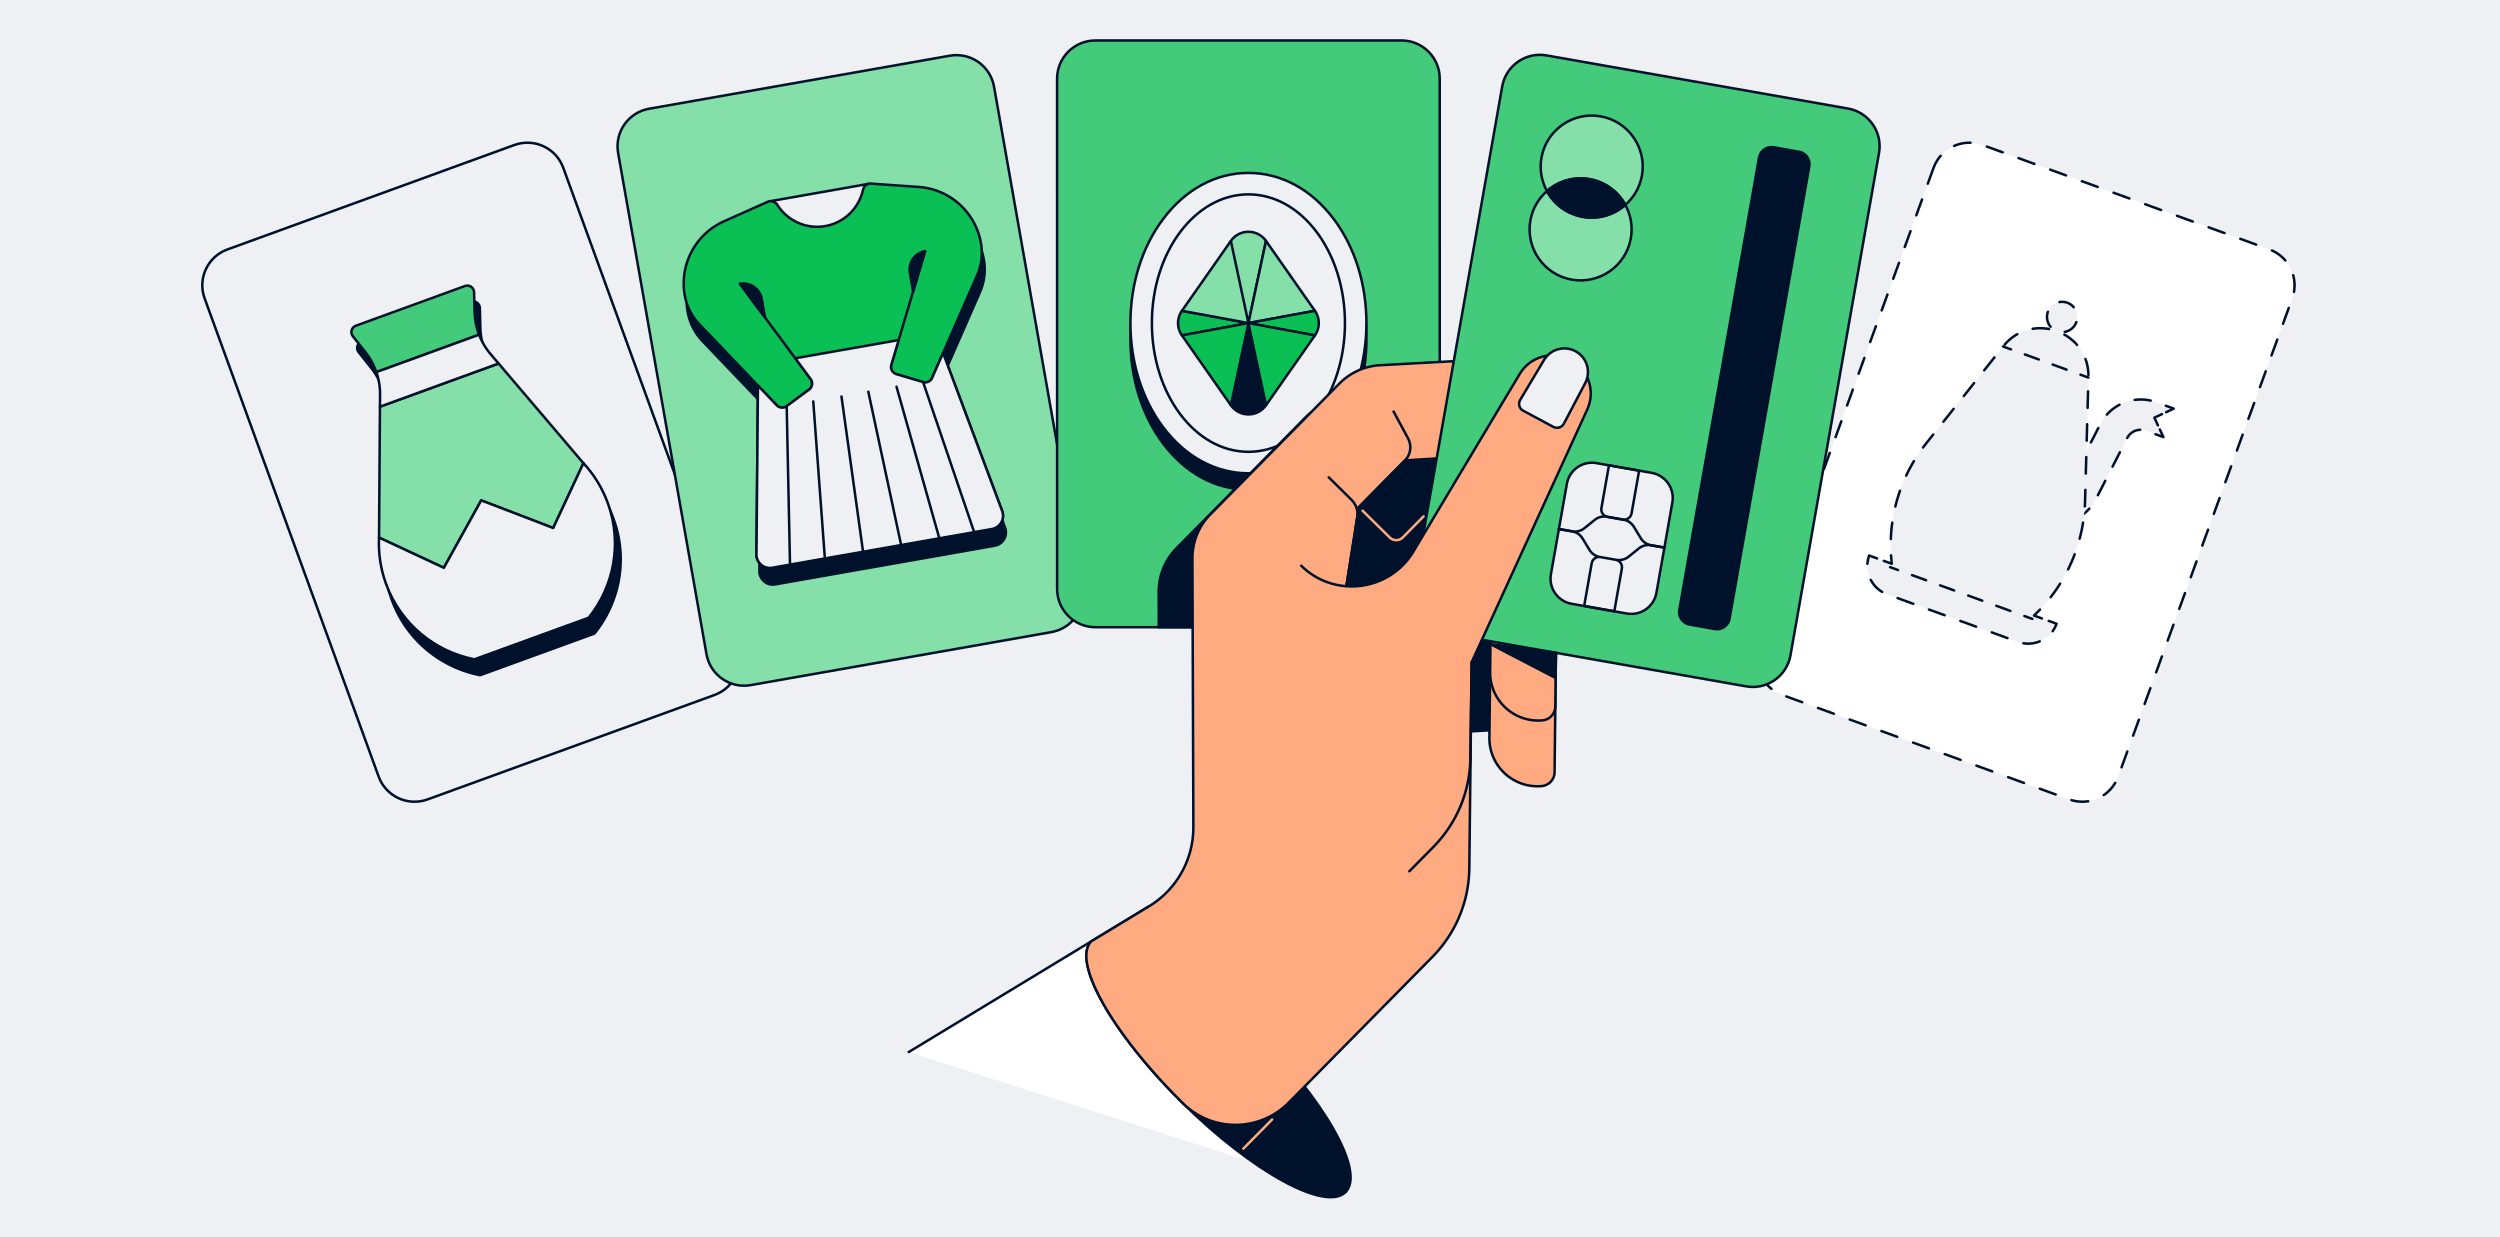
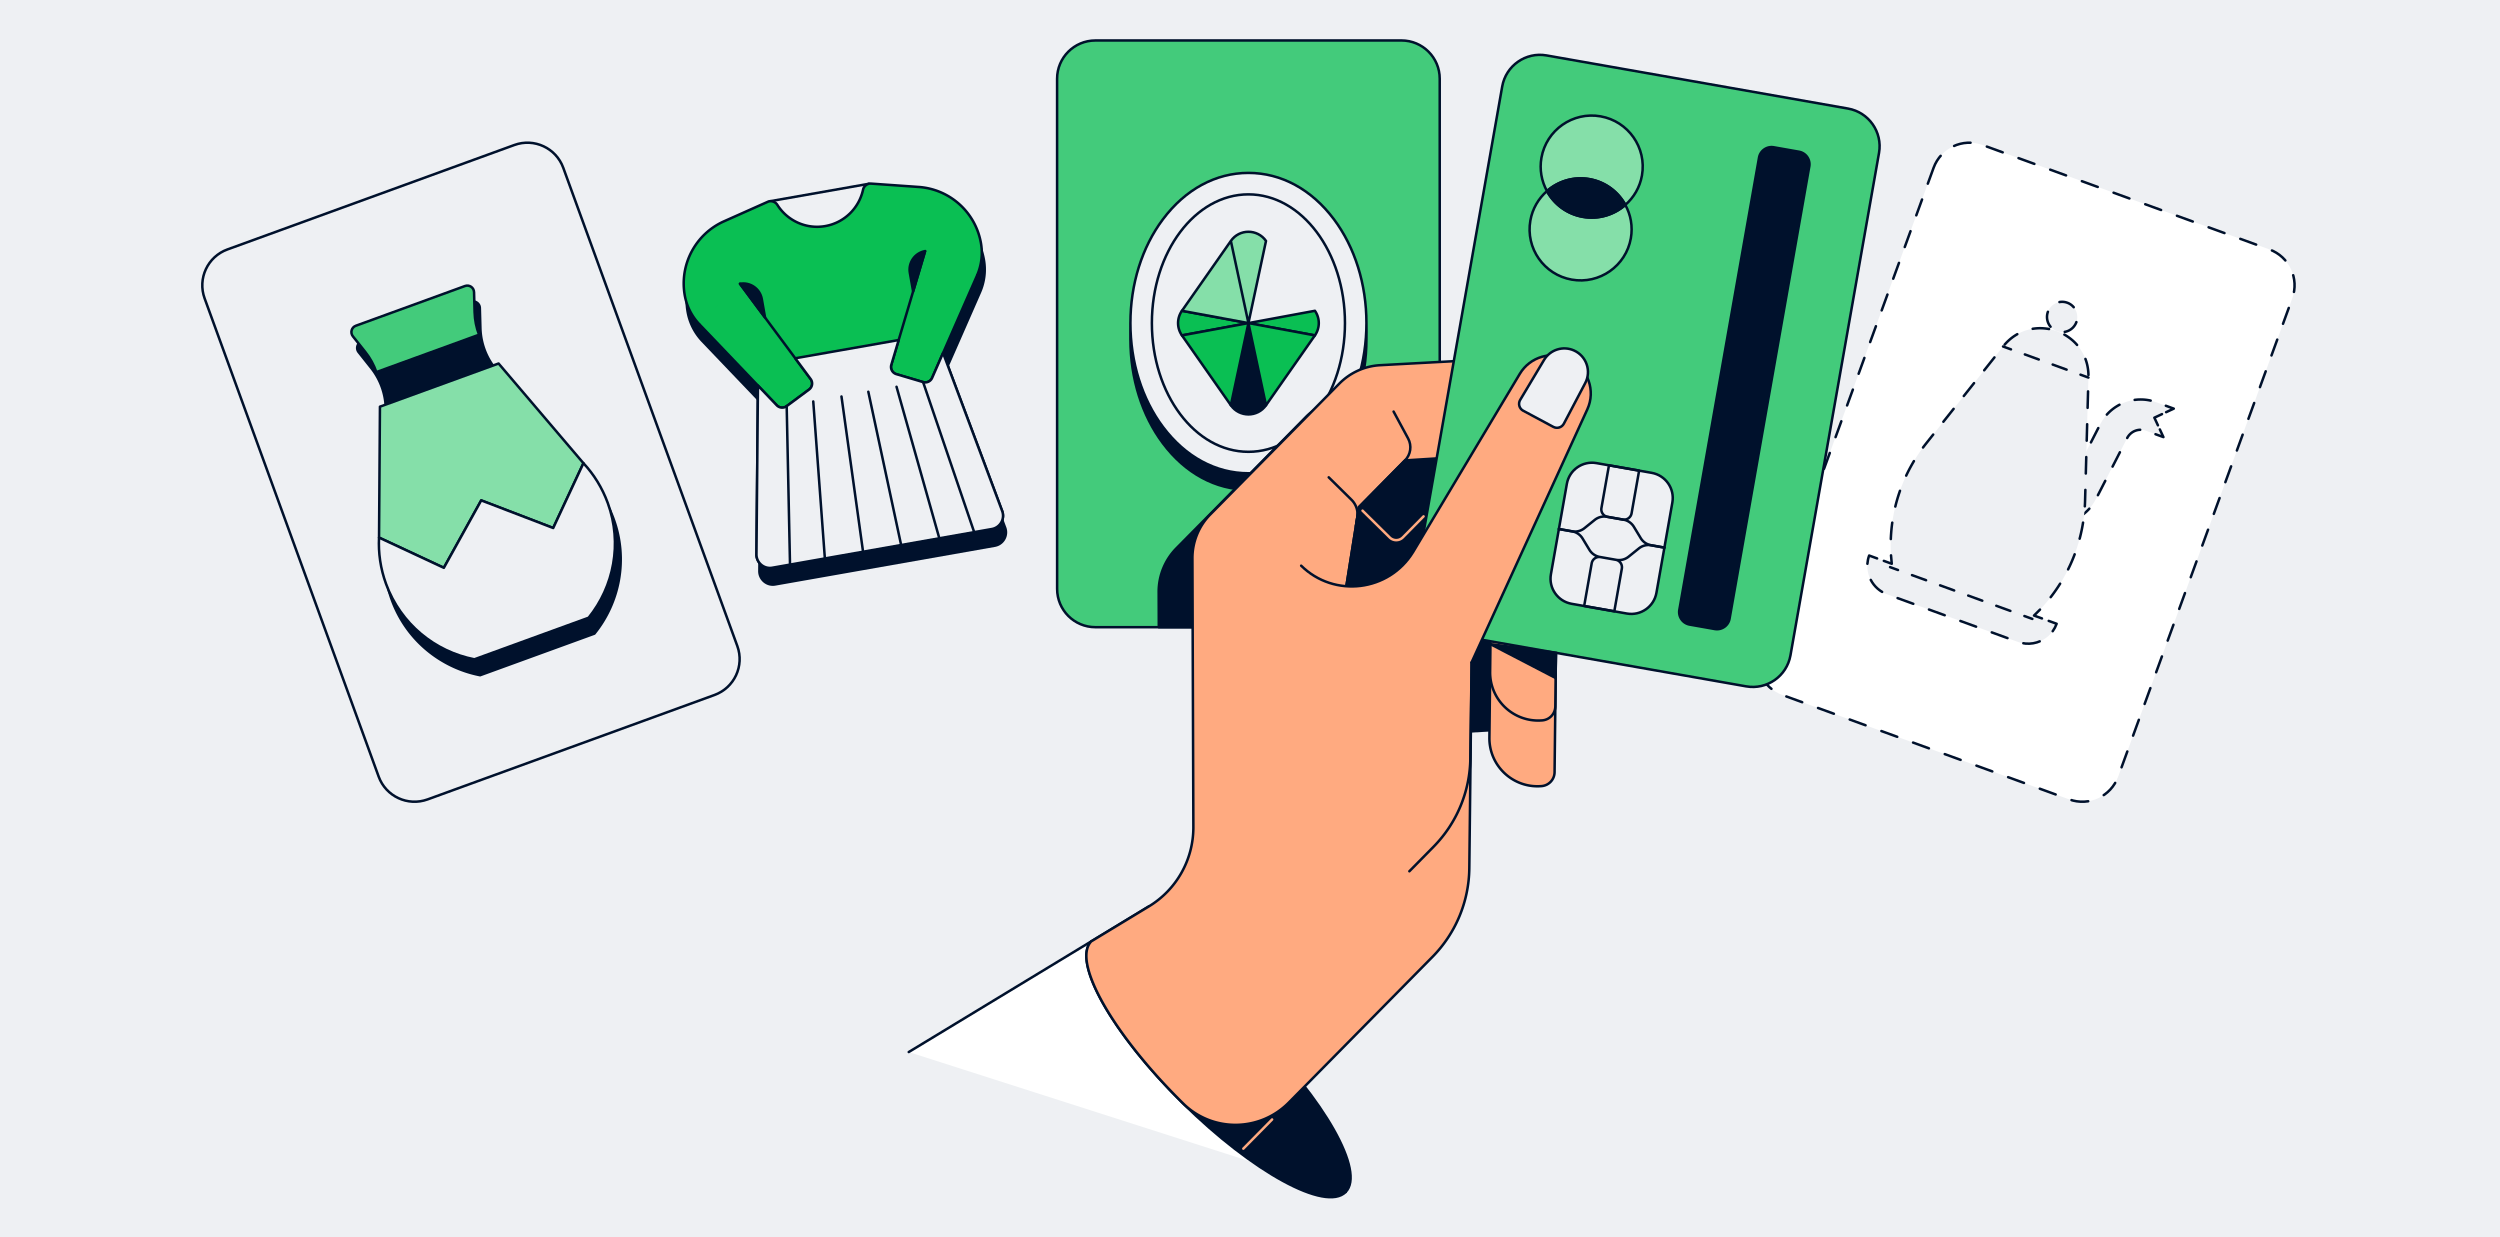
<svg xmlns="http://www.w3.org/2000/svg" fill="none" viewBox="0 0 1483 734">
  <path fill="#EEF0F3" d="M0 0H1483V734H0z" />
  <path fill="#EEF0F3" stroke="#00112C" stroke-linecap="round" stroke-linejoin="round" stroke-miterlimit="10" stroke-width="1.5" d="m334.133 99.55 103.25 283.69c4.28 11.75-1.78 24.74-13.53 29.02l-170.21 61.95c-11.75 4.28-24.74-1.78-29.02-13.53l-103.25-283.69c-4.28-11.75 1.78-24.74 13.53-29.02l170.21-61.95c11.75-4.28 24.75 1.78 29.02 13.53" />
  <path fill="#00112C" stroke="#00112C" stroke-linecap="round" stroke-linejoin="round" stroke-miterlimit="10" stroke-width="1.5" d="M363.973 307.86c-3.3-9.07-8.28-17.04-14.46-23.69l-50.34-59.14-4.69-5.51a40 40 0 0 1-6.87-11.56c-1.62-4.21-2.53-8.7-2.65-13.27l-.33-11.97c-.07-2.73-2.8-4.58-5.37-3.65l-64.75 23.57c-2.57.93-3.46 4.11-1.77 6.25l7.44 9.38a40 40 0 0 1 8.67 25.15l-.05 7.24-.55 77.66c-.46 9.07.85 18.37 4.15 27.44 8.71 23.93 29.11 40.22 52.41 44.77l67.78-24.67c14.93-18.48 20.09-44.07 11.38-68" />
  <path fill="#85DFA9" stroke="#00112C" stroke-linecap="round" stroke-linejoin="round" stroke-miterlimit="10" stroke-width="1.5" d="m285.463 296.84 42.7 16.38 17.93-38.45-50.34-59.14-70.37 25.61-.54 77.66 38.45 17.93z" />
  <path fill="#EEF0F3" stroke="#00112C" stroke-linecap="round" stroke-linejoin="round" stroke-miterlimit="10" stroke-width="1.5" d="m328.163 313.22-42.7-16.39-22.17 40-38.45-17.93c-.46 9.07.85 18.37 4.15 27.44 8.71 23.93 29.11 40.22 52.41 44.77l67.78-24.67c14.92-18.46 20.08-44.06 11.37-67.99-3.3-9.07-8.28-17.04-14.46-23.69z" />
  <path fill="#43CB7B" stroke="#00112C" stroke-linecap="round" stroke-linejoin="round" stroke-miterlimit="10" stroke-width="1.5" d="m281.533 185.28-.33-11.97c-.07-2.73-2.8-4.58-5.37-3.65l-64.75 23.57c-2.57.93-3.46 4.11-1.77 6.25l7.44 9.38c2.85 3.59 5.03 7.6 6.5 11.87l60.92-22.17c-1.61-4.22-2.51-8.7-2.64-13.28" />
-   <path fill="#EEF0F3" stroke="#00112C" stroke-linecap="round" stroke-linejoin="round" stroke-miterlimit="10" stroke-width="1.5" d="M291.063 210.11a40 40 0 0 1-6.87-11.56l-60.92 22.17a40 40 0 0 1 2.17 13.28l-.05 7.24 70.36-25.61z" />
-   <path fill="#85DFA9" stroke="#00112C" stroke-linecap="round" stroke-linejoin="round" stroke-miterlimit="10" stroke-width="1.5" d="m589.663 51.42 52.42 297.31c2.17 12.32-6.05 24.06-18.37 26.23l-178.39 31.45c-12.32 2.17-24.06-6.05-26.23-18.37l-52.42-297.31c-2.17-12.32 6.05-24.06 18.37-26.23l178.39-31.45c12.32-2.17 24.06 6.06 26.23 18.37" />
  <path fill="#00112C" stroke="#00112C" stroke-linecap="round" stroke-linejoin="round" stroke-miterlimit="10" stroke-width="1.5" d="m546.723 120.76-28.33-2c-.42-.03-.83.03-1.22.12l-.01-.03-58.79 10.37.01.03c-.41.05-.81.14-1.19.31l-25.94 11.57c-16.92 7.55-26.53 25.64-23.32 43.89a33.46 33.46 0 0 0 8.76 17.3l17.26 18.07 17.4 18.22-.88 100.09c0 .31.01.62.04.92.06.61.19 1.19.38 1.74s.44 1.08.74 1.57.65.94 1.04 1.36c.2.21.4.4.62.59.22.18.44.36.68.52l.09.06c.45.29.92.55 1.42.75 1.33.54 2.83.72 4.37.45l130.26-22.97c4.31-.76 7.09-4.78 6.55-8.91-.08-.59-.22-1.18-.44-1.77l-11.69-31.25-23.37-62.5 5.58-12.71 14.58-33.24a33.46 33.46 0 0 0 2.31-19.25c-3.21-18.29-18.43-32-36.91-33.3" />
  <path fill="#EEF0F3" stroke="#00112C" stroke-linecap="round" stroke-linejoin="round" stroke-miterlimit="10" stroke-width="1.5" d="m515.398 109.025-58.782 10.362 5.806 32.942 58.783-10.363z" />
  <path fill="#0ABF53" stroke="#00112C" stroke-linecap="round" stroke-linejoin="round" stroke-miterlimit="10" stroke-width="1.5" d="m544.983 110.91-28.33-2c-2.17-.15-4.24 1.48-4.69 3.61-2.32 10.75-10.91 19.56-22.42 21.59-11.5 2.03-22.59-3.31-28.45-12.62-1.16-1.84-3.66-2.67-5.64-1.79l-25.94 11.57c-16.92 7.55-26.53 25.64-23.32 43.89a33.46 33.46 0 0 0 8.76 17.3l34.66 36.28-.88 100.09c-.04 5 4.46 8.82 9.39 7.95l130.26-22.97c4.93-.87 7.86-5.99 6.1-10.68l-35.06-93.76 20.16-45.95a33.46 33.46 0 0 0 2.31-19.25c-3.21-18.24-18.43-31.96-36.91-33.26" />
  <path fill="#0ABF53" d="m414.953 192.45 45.83 47.97a4.454 4.454 0 0 0 5.88.5l13.28-9.85a4.467 4.467 0 0 0 .93-6.24l-41.91-56.5" />
  <path stroke="#00112C" stroke-linecap="round" stroke-linejoin="round" stroke-miterlimit="10" stroke-width="1.5" d="m414.953 192.45 45.83 47.97a4.454 4.454 0 0 0 5.88.5l13.28-9.85a4.467 4.467 0 0 0 .93-6.24l-41.91-56.5" />
  <path fill="#0ABF53" d="m579.593 163.42-26.66 60.75a4.46 4.46 0 0 1-5.36 2.48l-15.85-4.71a4.456 4.456 0 0 1-3-5.55l20.05-67.42" />
  <path stroke="#00112C" stroke-linecap="round" stroke-linejoin="round" stroke-miterlimit="10" stroke-width="1.5" d="m579.593 163.42-26.66 60.75a4.46 4.46 0 0 1-5.36 2.48l-15.85-4.71a4.456 4.456 0 0 1-3-5.55l20.05-67.42" />
  <path fill="#00112C" stroke="#00112C" stroke-linecap="round" stroke-linejoin="round" stroke-miterlimit="10" stroke-width="1.5" d="m438.973 168.34 14.85 20.03-1.94-10.98c-1.07-6.07-6.85-10.12-12.91-9.05M548.783 148.97l-7.11 23.9-1.94-10.98c-1.06-6.06 2.98-11.85 9.05-12.92" />
  <path fill="#EEF0F3" stroke="#00112C" stroke-linecap="round" stroke-linejoin="round" stroke-miterlimit="10" stroke-width="1.5" d="m547.583 226.66-15.85-4.71a4.456 4.456 0 0 1-3-5.55l4.37-14.69-61.36 10.82 9.13 12.31a4.46 4.46 0 0 1-.93 6.24l-13.28 9.85a4.464 4.464 0 0 1-5.88-.5l-11.17-11.69-.88 100.09c-.04 5 4.46 8.82 9.39 7.95l130.26-22.97c4.93-.87 7.86-5.99 6.1-10.68l-35.06-93.76-6.49 14.8c-.9 2.07-3.2 3.13-5.35 2.49" />
  <path stroke="#00112C" stroke-linecap="round" stroke-linejoin="round" stroke-miterlimit="10" stroke-width="1.5" d="m466.663 240.93 1.97 93.99M482.423 238.15l6.89 93.13M499.163 235.2l12.8 92.08M515.083 232.39l19.47 90.91M531.823 229.44l25.38 89.87M547.583 226.66l30.3 89" />
  <path fill="#43CB7B" stroke="#00112C" stroke-linecap="round" stroke-linejoin="round" stroke-miterlimit="10" stroke-width="1.5" d="m854.043 46.7.02 302.64c0 12.54-10.16 22.7-22.7 22.7l-181.58.01c-12.54 0-22.7-10.16-22.7-22.7l-.02-302.64c0-12.54 10.16-22.7 22.7-22.7l181.58-.01c12.54 0 22.7 10.16 22.7 22.7" />
  <path fill="#00112C" stroke="#00112C" stroke-linecap="round" stroke-linejoin="round" stroke-miterlimit="10" stroke-width="1.5" d="M740.563 112.3c-19.4 0-37.4 9.75-50.68 27.46-12.46 16.61-19.32 38.5-19.32 61.63s6.86 45.02 19.32 61.63c13.28 17.71 31.28 27.46 50.68 27.46s37.4-9.75 50.68-27.46c12.46-16.61 19.32-38.5 19.32-61.63s-6.86-45.02-19.32-61.63c-13.28-17.71-31.27-27.46-50.68-27.46" />
  <path fill="#EEF0F3" stroke="#00112C" stroke-linecap="round" stroke-linejoin="round" stroke-miterlimit="10" stroke-width="1.5" d="M740.563 280.75c-19.4 0-37.4-9.75-50.68-27.46-12.46-16.61-19.32-38.5-19.32-61.63s6.86-45.02 19.32-61.63c13.28-17.71 31.28-27.46 50.68-27.46s37.4 9.75 50.68 27.46c12.46 16.61 19.32 38.5 19.32 61.63s-6.86 45.02-19.32 61.63c-13.28 17.71-31.27 27.46-50.68 27.46" />
  <path fill="#EEF0F3" stroke="#00112C" stroke-linecap="round" stroke-linejoin="round" stroke-miterlimit="10" stroke-width="1.5" d="M740.563 268.02c31.63 0 57.27-34.188 57.27-76.36 0-42.173-25.64-76.36-57.27-76.36-31.629 0-57.27 34.187-57.27 76.36 0 42.172 25.641 76.36 57.27 76.36" />
  <path fill="#0ABF53" stroke="#00112C" stroke-linecap="round" stroke-linejoin="round" stroke-miterlimit="10" stroke-width="1.5" d="M701.133 184.36a12.72 12.72 0 0 0 0 14.6l39.44-7.3z" />
  <path fill="#85DFA9" stroke="#00112C" stroke-linecap="round" stroke-linejoin="round" stroke-miterlimit="10" stroke-width="1.5" d="m730.143 142.92-29.01 41.44 39.43 7.3zM750.993 142.92c-5.07-7.24-15.79-7.24-20.85 0l10.43 48.74z" />
-   <path fill="#85DFA9" stroke="#00112C" stroke-linecap="round" stroke-linejoin="round" stroke-miterlimit="10" stroke-width="1.5" d="m780.003 184.36-29.01-41.44-10.43 48.74z" />
  <path fill="#00112C" stroke="#00112C" stroke-linecap="round" stroke-linejoin="round" stroke-miterlimit="10" stroke-width="1.5" d="M730.143 240.4c5.07 7.24 15.79 7.24 20.85 0l-10.43-48.74z" />
  <path fill="#0ABF53" stroke="#00112C" stroke-linecap="round" stroke-linejoin="round" stroke-miterlimit="10" stroke-width="1.5" d="m701.133 198.96 29.01 41.44 10.42-48.74zM780.003 184.36l-39.44 7.3 39.44 7.3a12.72 12.72 0 0 0 0-14.6" />
  <path fill="#0ABF53" stroke="#00112C" stroke-linecap="round" stroke-linejoin="round" stroke-miterlimit="10" stroke-width="1.5" d="m750.993 240.4 29.01-41.44-39.44-7.3z" />
  <path fill="#00112C" stroke="#00112C" stroke-linecap="round" stroke-linejoin="round" stroke-miterlimit="10" stroke-width="1.5" d="m854.063 349.34-.01-115.72-55.32 3.01c-9.17.5-17.82 4.4-24.26 10.93l-76.52 77.6a36.84 36.84 0 0 0-10.62 26.03l.07 20.85 143.96-.01c12.54.01 22.71-10.16 22.7-22.69" />
  <path fill="#fff" stroke="#00112C" stroke-dasharray="10 10" stroke-linecap="round" stroke-linejoin="round" stroke-miterlimit="10" stroke-width="1.5" d="m1147 99.55-103.26 283.69c-4.28 11.75 1.78 24.74 13.53 29.02l170.21 61.95c11.75 4.28 24.74-1.78 29.02-13.53l103.27-283.69c4.28-11.75-1.78-24.74-13.53-29.02l-170.21-61.95c-11.76-4.28-24.75 1.78-29.03 13.53" />
  <path fill="#00112C" stroke="#00112C" stroke-miterlimit="10" stroke-width="1.5" d="m867.583 434.12 21.94-1.25-4.84-98.76-16.59 14.52z" />
  <path fill="#fff" d="m539.073 624.07 142.43-86.38 116.73 169.41" />
  <path stroke="#00112C" stroke-linecap="round" stroke-linejoin="round" stroke-miterlimit="10" stroke-width="1.5" d="m539.073 624.07 142.43-86.38 116.73 169.41" />
  <path fill="#00112C" stroke="#00112C" stroke-linecap="round" stroke-linejoin="round" stroke-miterlimit="10" stroke-width="1.5" d="M744.053 611.18c41.66 41.07 65.91 84.02 54.17 95.92s-55.02-11.75-96.67-52.82c-41.66-41.07-65.89-84-54.16-95.9.01-.01 55.01 11.72 96.66 52.8" />
  <path fill="#FFAA80" stroke="#00112C" stroke-linecap="round" stroke-linejoin="round" stroke-miterlimit="10" stroke-width="1.5" d="m923.483 343.39-1.31 114.68a8.364 8.364 0 0 1-7.64 8.24c-16.81 1.46-31.22-11.89-31.02-28.76l1.18-103.44z" />
  <path fill="#FFAA80" stroke="#00112C" stroke-linecap="round" stroke-linejoin="round" stroke-miterlimit="10" stroke-width="1.5" d="m923.913 304.4-1.31 114.68a8.364 8.364 0 0 1-7.64 8.24c-16.81 1.46-31.22-11.89-31.02-28.76l1.18-103.44z" />
  <path fill="#FFAA80" stroke="#00112C" stroke-linecap="round" stroke-linejoin="round" stroke-miterlimit="10" stroke-width="1.5" d="M932.363 213.81c-10.81-6.25-24.49-2.61-30.82 7.96l-5.51-3.41a33 33 0 0 0-19.17-4.89l-58.12 3.16c-9.17.5-17.82 4.4-24.26 10.93l-76.52 77.6a36.84 36.84 0 0 0-10.62 26.03l.56 159.42a54.82 54.82 0 0 1-26.4 47.08L651.313 556l-3.7 2.25-.27.17c-11.62 11.97 12.62 54.85 54.22 95.87.11.11.23.22.34.34 17.42 17.13 45.48 16.79 62.63-.61l9.34-9.47 75.83-76.9a76.04 76.04 0 0 0 21.89-52.51l1.39-122.27 68.39-149.5c4.89-10.73 1.18-23.67-9.01-29.56" />
  <path stroke="#FFAA80" stroke-linecap="round" stroke-linejoin="round" stroke-miterlimit="10" stroke-width="1.5" d="m754.603 664.08-17.06 17.3" />
  <path stroke="#00112C" stroke-linecap="round" stroke-linejoin="round" stroke-miterlimit="10" stroke-width="1.5" d="m872.983 392.85-.78 56.99a75.98 75.98 0 0 1-21.89 52.51l-14.27 14.48M788.213 283.16l13.47 13.29a12.12 12.12 0 0 1 3.46 10.52l-.8 5.06" />
  <path stroke="#00112C" stroke-linecap="round" stroke-linejoin="round" stroke-miterlimit="10" stroke-width="1.5" d="m798.653 347.75 7.47-46.93 27.31-27.69c3.41-3.46 4.17-8.74 1.86-13.02l-8.61-15.96" />
  <path fill="#00112C" stroke="#00112C" stroke-miterlimit="10" stroke-width="1.5" d="m833.433 273.12-27.31 27.7-7.47 46.93 29.25 7.58 43.83-44.44-11.39-39.47z" />
  <path fill="#43CB7B" stroke="#00112C" stroke-linecap="round" stroke-linejoin="round" stroke-miterlimit="10" stroke-width="1.5" d="m1114.64 90.69-52.53 298.05c-2.18 12.35-13.95 20.59-26.29 18.41l-178.827-31.52c-12.35-2.18-20.59-13.95-18.41-26.29l52.53-298.05c2.18-12.35 13.95-20.59 26.29-18.41L1096.23 64.4c12.34 2.17 20.58 13.94 18.41 26.29" />
  <path fill="#EEF0F3" stroke="#00112C" stroke-linecap="round" stroke-linejoin="round" stroke-miterlimit="10" stroke-width="1.5" d="m992.053 298.02-9.46 53.65c-1.45 8.23-9.3 13.73-17.53 12.28l-32.78-5.78c-8.23-1.45-13.73-9.3-12.28-17.53l9.46-53.65c1.45-8.23 9.3-13.73 17.53-12.28l32.78 5.78c8.23 1.45 13.73 9.3 12.28 17.53" />
  <path stroke="#00112C" stroke-linecap="round" stroke-linejoin="round" stroke-miterlimit="10" stroke-width="1.5" d="m962.073 337.3-4.47 25.33-17.88-3.15 4.47-25.33a4.537 4.537 0 0 1 5.26-3.68l8.94 1.58c2.47.42 4.12 2.78 3.68 5.25M972.323 279.18l-4.47 25.33a4.537 4.537 0 0 1-5.26 3.68l-8.94-1.58a4.537 4.537 0 0 1-3.68-5.26l4.47-25.33zM924.733 313.81l7.86 1.39c2.58.45 4.83 2 6.19 4.24l4.06 6.71a9.07 9.07 0 0 0 6.19 4.24l9.77 1.72c2.58.45 5.23-.23 7.27-1.87l6.11-4.92a9.1 9.1 0 0 1 7.27-1.87l7.86 1.39" />
  <path stroke="#00112C" stroke-linecap="round" stroke-linejoin="round" stroke-miterlimit="10" stroke-width="1.5" d="m987.323 324.84-7.86-1.39c-2.58-.45-4.84-2-6.19-4.24l-4.06-6.71a9.07 9.07 0 0 0-6.19-4.24l-9.77-1.72c-2.58-.45-5.23.23-7.27 1.87l-6.11 4.92a9.1 9.1 0 0 1-7.27 1.87l-7.86-1.39" />
  <path fill="#85DFA9" stroke="#00112C" stroke-linecap="round" stroke-linejoin="round" stroke-miterlimit="10" stroke-width="1.5" d="M938.933 128.62c-9.41-1.66-17.01-7.5-21.28-15.27-5 4.38-8.6 10.42-9.84 17.47-2.9 16.46 8.09 32.16 24.55 35.06s32.16-8.09 35.06-24.55c1.24-7.05-.08-13.96-3.28-19.78-6.66 5.84-15.8 8.73-25.21 7.07M914.383 93.57c-1.24 7.05.08 13.96 3.28 19.78 6.66-5.84 15.81-8.74 25.22-7.08s17.01 7.5 21.28 15.27c5-4.38 8.6-10.42 9.84-17.47 2.9-16.46-8.09-32.16-24.55-35.06-16.47-2.9-32.17 8.1-35.07 24.56" />
  <path fill="#00112C" stroke="#00112C" stroke-linecap="round" stroke-linejoin="round" stroke-miterlimit="10" stroke-width="1.5" d="M942.873 106.27c-9.41-1.66-18.55 1.23-25.22 7.08 4.26 7.77 11.87 13.62 21.28 15.27 9.41 1.66 18.55-1.23 25.22-7.08-4.27-7.77-11.87-13.61-21.28-15.27M1073.26 98.76 1025.98 367a7.57 7.57 0 0 1-8.76 6.14l-14.9-2.63a7.57 7.57 0 0 1-6.137-8.76l47.277-268.24a7.57 7.57 0 0 1 8.76-6.14l14.9 2.63a7.55 7.55 0 0 1 6.14 8.76" />
  <path fill="#FFAA80" d="M771.853 335.57c19.58 19.31 52.04 15.35 66.4-8.1l63.29-105.7c6.1-10.2 19.05-13.95 29.65-8.59 10.88 5.49 15.47 18.59 10.4 29.66l-68.62 150.01" />
  <path stroke="#00112C" stroke-linecap="round" stroke-linejoin="round" stroke-miterlimit="10" stroke-width="1.5" d="M771.853 335.57c19.58 19.31 52.04 15.35 66.4-8.1l63.29-105.7c6.1-10.2 19.05-13.95 29.65-8.59 10.88 5.49 15.47 18.59 10.4 29.66l-68.62 150.01" />
  <path stroke="#FFAA80" stroke-linecap="round" stroke-linejoin="round" stroke-miterlimit="10" stroke-width="1.5" d="m808.273 302.94 16.11 15.89a5.505 5.505 0 0 0 7.77-.05l12.29-12.46" />
  <path fill="#00112C" stroke="#00112C" stroke-miterlimit="10" stroke-width="1.5" d="m884.143 382.11 38.65 20.08.17-14.94z" />
  <path fill="#EEF0F3" stroke="#00112C" stroke-linecap="round" stroke-linejoin="round" stroke-miterlimit="10" stroke-width="1.5" d="m903.543 243.63 17.9 9.6c2.25 1.21 5.05.35 6.24-1.91l12.68-24.1c3.75-7.13.74-15.94-6.59-19.28-6.5-2.96-14.18-.56-17.84 5.57l-14.17 23.72c-1.34 2.24-.53 5.16 1.78 6.4" />
  <path fill="#EEF0F3" d="m1210.11 309.08-10.42-3.79 6.14-16.88 10.42 3.79c4.25 1.55 9-.32 11.06-4.34l18.55-36.22c6.18-12.07 20.45-17.67 33.19-13.03l10.42 3.79-11.51 5.37 5.37 11.51-10.42-3.79c-4.25-1.55-9 .32-11.06 4.34l-18.55 36.22c-6.18 12.06-20.45 17.67-33.19 13.03" />
  <path stroke="#00112C" stroke-linecap="round" stroke-linejoin="round" stroke-width="1.5" d="m1204.39 307-4.7-1.71 1.71-4.7M1204.13 293.11l1.71-4.7 4.7 1.71" />
  <path stroke="#00112C" stroke-dasharray="9.53 9.53" stroke-linecap="round" stroke-linejoin="round" stroke-width="1.5" d="M1219.63 292.74a9.01 9.01 0 0 0 7.69-4.88l18.55-36.22c6.18-12.07 20.45-17.67 33.19-13.03l1.24.45" />
  <path stroke="#00112C" stroke-linecap="round" stroke-linejoin="round" stroke-width="1.5" d="m1284.78 240.69 4.7 1.71-4.53 2.11M1282.5 245.66l-4.53 2.11 2.11 4.53M1281.22 254.75l2.12 4.53-4.7-1.71" />
  <path stroke="#00112C" stroke-dasharray="9.53 9.53" stroke-linecap="round" stroke-linejoin="round" stroke-width="1.5" d="M1269.54 254.95a9.01 9.01 0 0 0-7.69 4.88l-18.55 36.22c-6.18 12.07-20.45 17.67-33.19 13.03l-1.24-.45" />
  <path fill="#EEF0F3" d="m1236.84 297.38 2.01-73.4c.81-27.26-33.55-39.85-50.55-18.53l-.08.1-45.65 57.52a96.98 96.98 0 0 0-20.37 71.36l-13.42-4.88c-3.39 9.32 1.41 19.63 10.73 23.02l77.46 28.19c9.32 3.39 19.63-1.41 23.02-10.73l-13.41-4.88a97.02 97.02 0 0 0 30.26-67.77" />
  <path stroke="#00112C" stroke-linecap="round" stroke-linejoin="round" stroke-width="1.5" d="M1121.75 329.44c.1 1.66.25 3.32.44 4.98l-4.7-1.71M1113.48 331.25l-4.7-1.71c-.59 1.61-.93 3.25-1.04 4.88" />
  <path stroke="#00112C" stroke-dasharray="9.91 9.91" stroke-linecap="round" stroke-linejoin="round" stroke-width="1.5" d="M1109.74 344c2 3.83 5.39 6.96 9.77 8.56l77.46 28.19c6.06 2.21 12.54.95 17.26-2.77" />
  <path stroke="#00112C" stroke-linecap="round" stroke-linejoin="round" stroke-width="1.5" d="M1217.66 374.43c.96-1.32 1.75-2.8 2.34-4.41l-4.7-1.71M1211.28 366.85l-4.7-1.71c1.21-1.15 2.39-2.33 3.54-3.53" />
  <path stroke="#00112C" stroke-dasharray="9.74 9.74" stroke-linecap="round" stroke-linejoin="round" stroke-width="1.5" d="M1216.48 354.23a97 97 0 0 0 20.37-56.85l2.01-73.4c.81-27.26-33.55-39.85-50.55-18.53l-.08.1-45.65 57.52a96.96 96.96 0 0 0-21 61.52" />
  <path fill="#EEF0F3" d="M1223.26 197.01a8.98 8.98 0 1 0 0-17.96 8.98 8.98 0 0 0 0 17.96" />
  <path stroke="#00112C" stroke-dasharray="9.4 9.4" stroke-linecap="round" stroke-linejoin="round" stroke-width="1.5" d="M1231.7 191.1a8.99 8.99 0 0 1-11.51 5.37 8.99 8.99 0 0 1-5.37-11.51c1.69-4.66 6.85-7.06 11.51-5.37a8.99 8.99 0 0 1 5.37 11.51" />
  <path stroke="#00112C" stroke-linecap="round" stroke-linejoin="round" stroke-width="1.5" d="m1238.85 223.97-4.7-1.71" />
  <path stroke="#00112C" stroke-dasharray="8.78 8.78" stroke-linecap="round" stroke-linejoin="round" stroke-width="1.5" d="m1225.9 219.26-28.86-10.51" />
  <path stroke="#00112C" stroke-linecap="round" stroke-linejoin="round" stroke-width="1.5" d="m1192.91 207.25-4.7-1.71M1205.58 367.14l-4.7-1.71" />
  <path stroke="#00112C" stroke-dasharray="8.87 8.87" stroke-linecap="round" stroke-linejoin="round" stroke-width="1.5" d="m1192.55 362.39-62.49-22.74" />
  <path stroke="#00112C" stroke-linecap="round" stroke-linejoin="round" stroke-width="1.5" d="m1125.89 338.13-4.7-1.71" />
</svg>